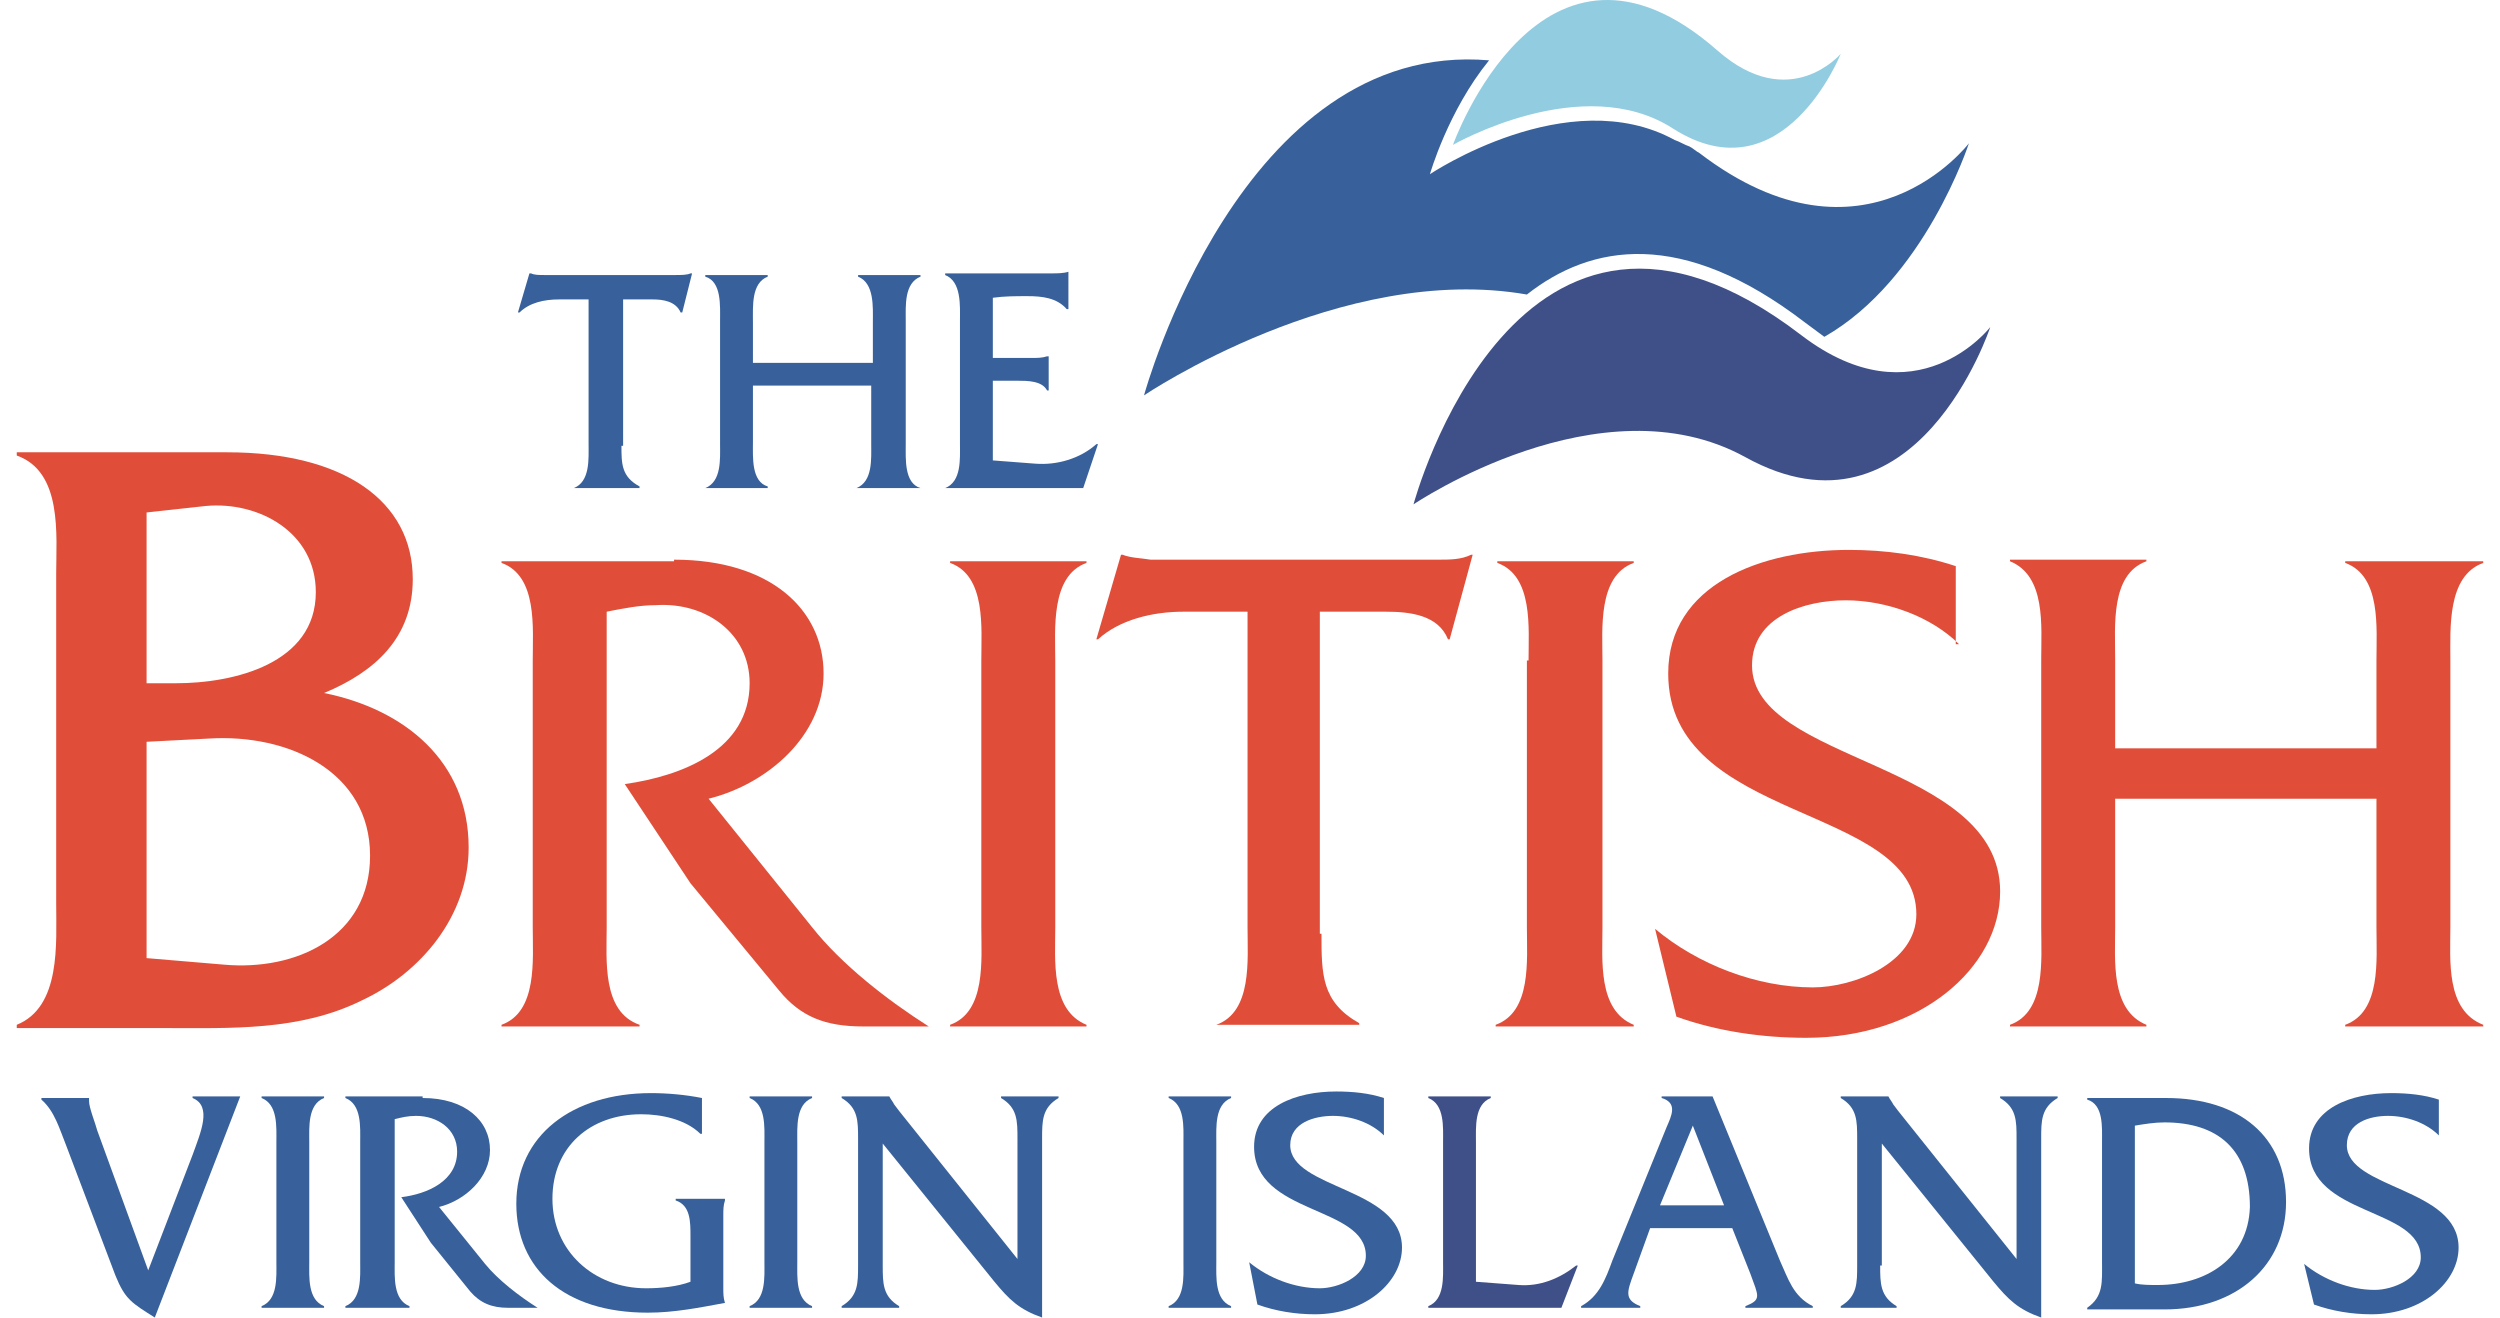
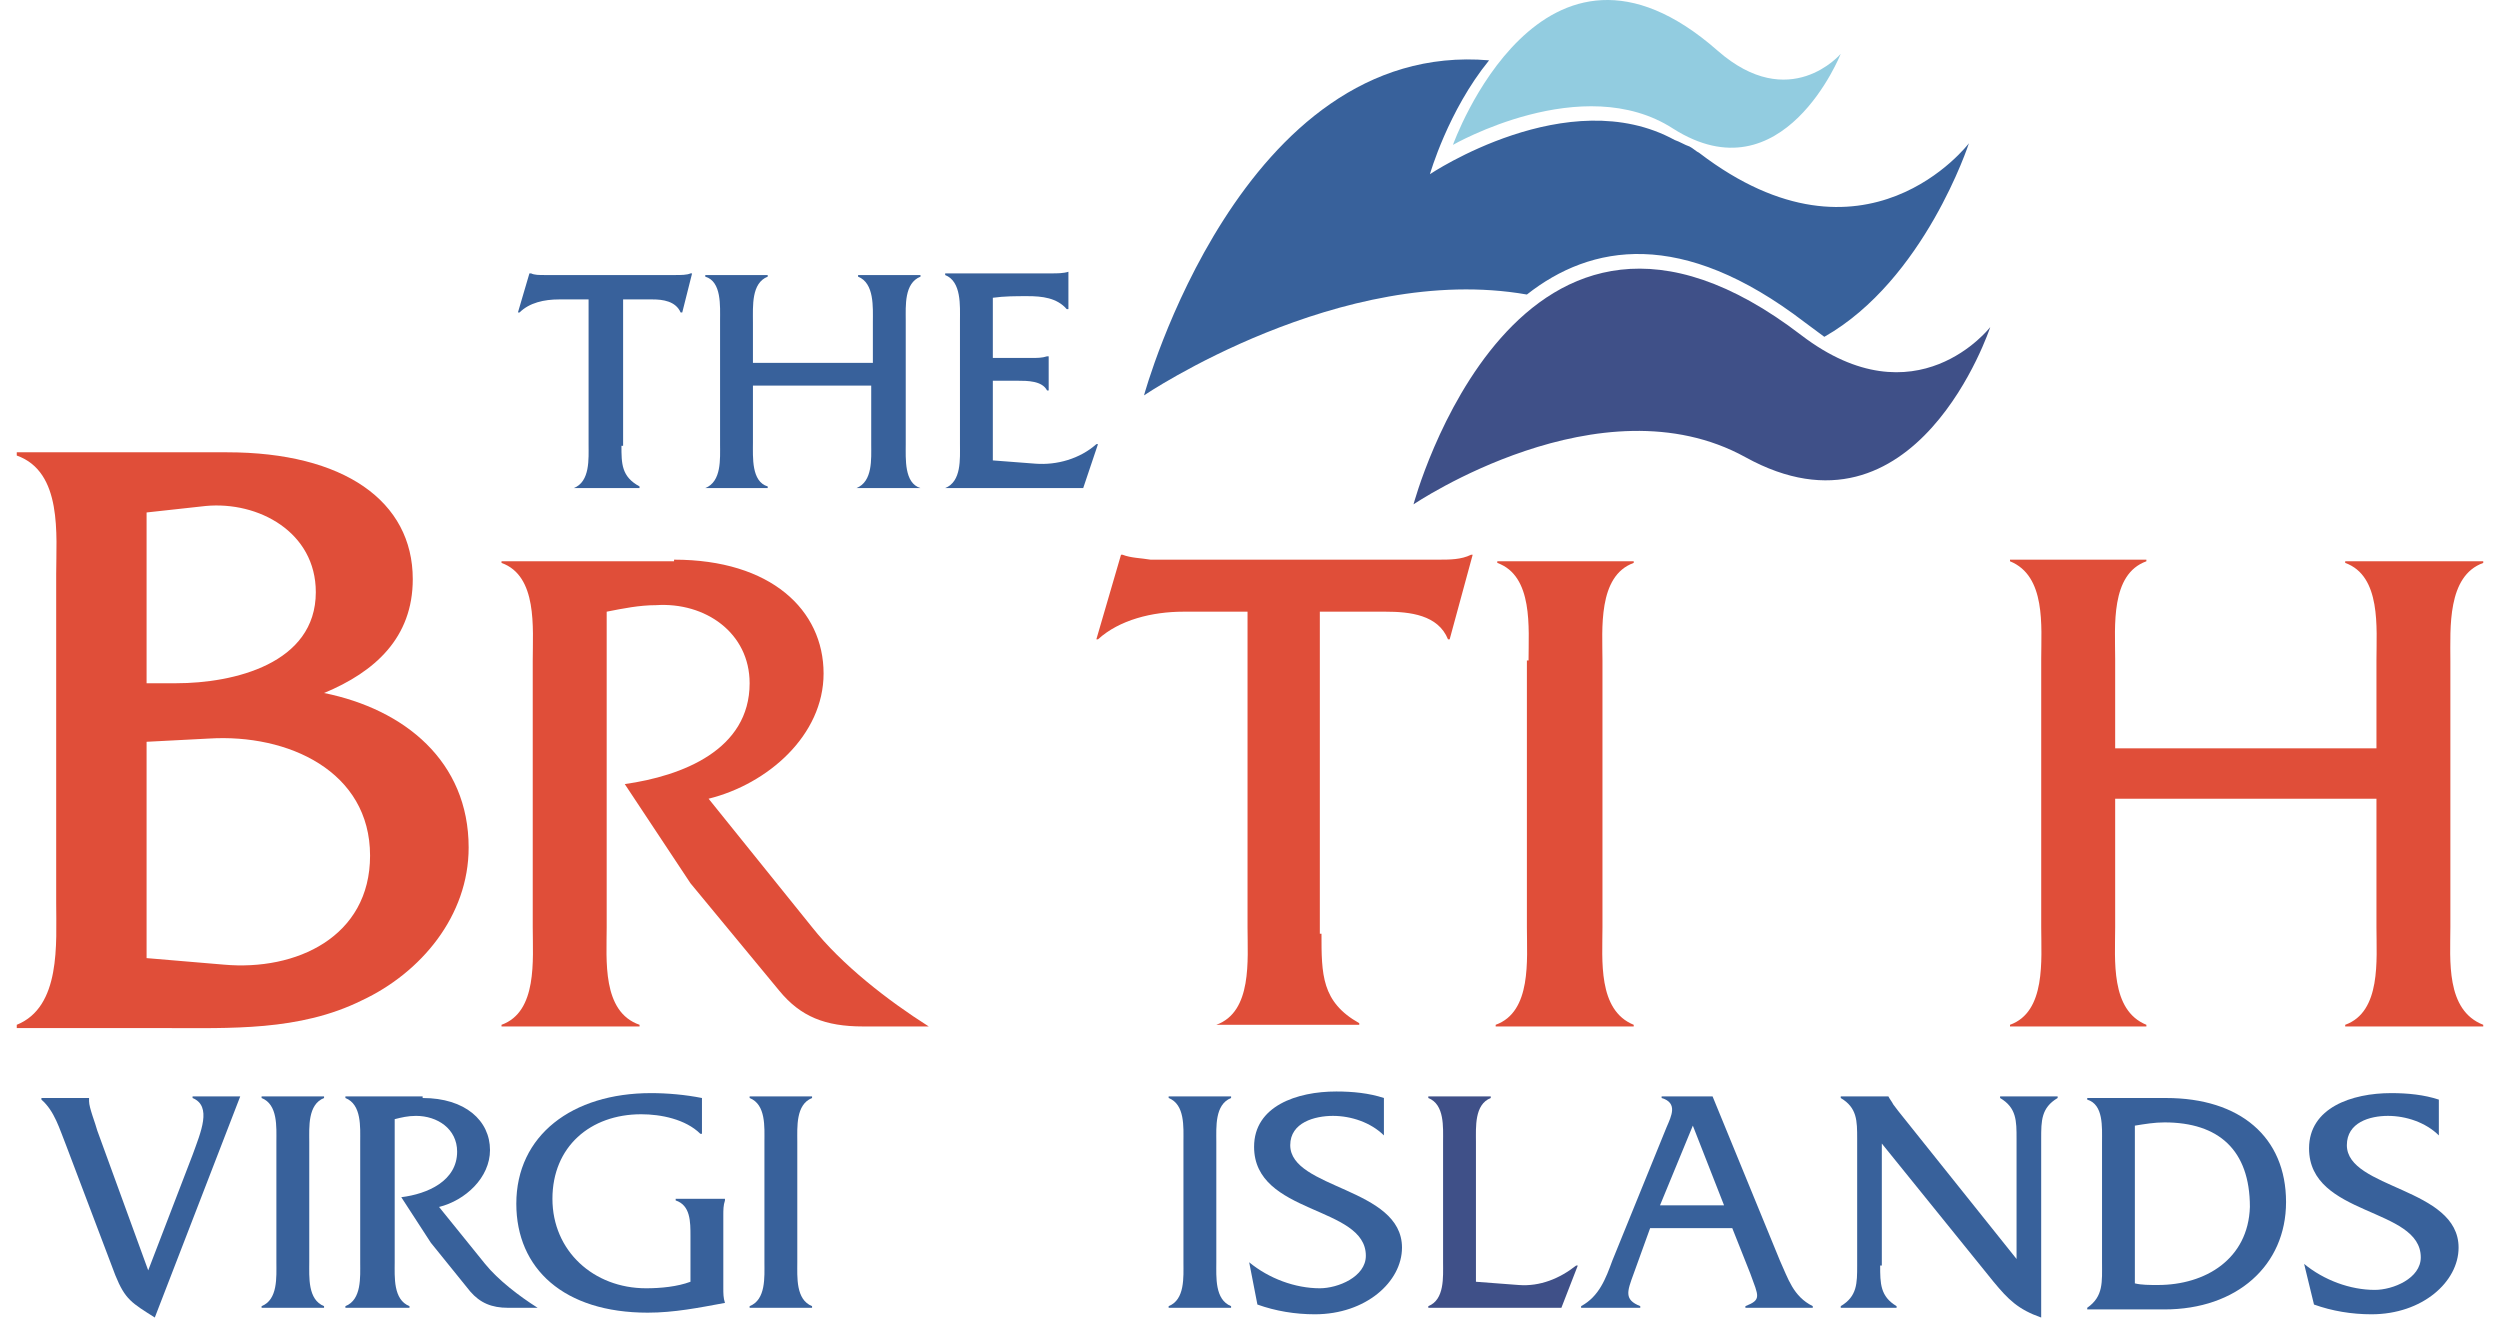
<svg xmlns="http://www.w3.org/2000/svg" width="74" height="39" viewBox="0 0 74 39" fill="none">
  <g id="Group">
    <path id="Vector" d="M9.592 20.513C11.1 19.887 12.218 18.876 12.218 17.143C12.218 14.832 10.175 13.388 6.722 13.388H0.496V13.484C1.858 13.966 1.663 15.843 1.663 16.999V26.724C1.663 27.927 1.809 29.805 0.496 30.334V30.431H4.825C6.819 30.431 8.862 30.527 10.71 29.612C12.461 28.794 13.872 27.109 13.872 25.087C13.872 22.535 11.975 20.995 9.592 20.513ZM4.339 15.169L6.09 14.977C7.646 14.832 9.348 15.747 9.348 17.528C9.348 19.647 6.917 20.224 5.214 20.224H4.339V15.169ZM6.625 28.553L4.339 28.36V21.957L6.187 21.861C8.522 21.717 10.954 22.824 10.954 25.328C10.954 27.735 8.765 28.746 6.625 28.553Z" fill="#E04E39" />
    <path id="Vector_2" d="M19.952 16.566C22.822 16.566 24.378 18.058 24.378 19.936C24.378 21.765 22.725 23.209 20.974 23.642L24.038 27.446C24.913 28.553 26.275 29.612 27.491 30.383H25.546C24.427 30.383 23.697 30.094 23.065 29.323L20.439 26.146L18.493 23.209C20.195 22.968 22.189 22.198 22.189 20.224C22.189 18.732 20.876 17.817 19.417 17.913C18.931 17.913 18.444 18.01 17.958 18.106V27.446C17.958 28.409 17.812 29.949 18.931 30.334V30.383H14.845V30.334C15.915 29.949 15.769 28.409 15.769 27.446V19.55C15.769 18.587 15.915 17.047 14.845 16.662V16.614H19.952V16.566Z" fill="#E04E39" />
-     <path id="Vector_3" d="M29.047 19.55C29.047 18.587 29.193 17.047 28.123 16.662V16.614H32.16V16.662C31.09 17.047 31.236 18.636 31.236 19.55V27.446C31.236 28.409 31.09 29.901 32.16 30.334V30.383H28.123V30.334C29.193 29.949 29.047 28.409 29.047 27.446V19.55Z" fill="#E04E39" />
    <path id="Vector_4" d="M39.116 27.638C39.116 28.842 39.116 29.66 40.234 30.286V30.334H36.003C37.073 29.949 36.927 28.409 36.927 27.446V18.106H35.03C34.106 18.106 33.133 18.347 32.501 18.924H32.452L33.182 16.421H33.23C33.474 16.517 33.765 16.517 34.057 16.566H34.592H42.569C42.91 16.566 43.25 16.566 43.542 16.421H43.591L42.91 18.924H42.861C42.569 18.202 41.742 18.106 41.013 18.106H39.067V27.638H39.116Z" fill="#E04E39" />
    <path id="Vector_5" d="M45.245 19.55C45.245 18.587 45.39 17.047 44.32 16.662V16.614H48.358V16.662C47.287 17.047 47.433 18.636 47.433 19.55V27.446C47.433 28.409 47.287 29.901 48.358 30.334V30.383H44.272V30.334C45.342 29.949 45.196 28.409 45.196 27.446V19.55H45.245Z" fill="#E04E39" />
-     <path id="Vector_6" d="M57.988 19.069C57.161 18.25 55.848 17.769 54.632 17.769C53.416 17.769 51.86 18.25 51.86 19.695C51.86 22.583 59.204 22.535 59.204 26.387C59.204 28.649 56.821 30.719 53.465 30.719C52.152 30.719 50.838 30.527 49.622 30.094L48.99 27.494C50.255 28.553 52.006 29.227 53.659 29.227C54.875 29.227 56.724 28.505 56.724 27.061C56.724 23.787 49.379 24.365 49.379 19.936C49.379 17.288 52.152 16.277 54.73 16.277C55.8 16.277 56.87 16.421 57.891 16.758V19.069H57.988Z" fill="#E04E39" />
    <path id="Vector_7" d="M62.609 23.642V27.446C62.609 28.409 62.463 29.901 63.533 30.334V30.383H59.496V30.334C60.566 29.949 60.42 28.409 60.42 27.446V19.502C60.42 18.539 60.566 17.047 59.496 16.614V16.566H63.533V16.614C62.463 16.999 62.609 18.539 62.609 19.502V22.15H70.343V19.55C70.343 18.587 70.488 17.047 69.418 16.662V16.614H73.504V16.662C72.434 17.047 72.531 18.587 72.531 19.55V27.446C72.531 28.409 72.385 29.901 73.504 30.334V30.383H69.418V30.334C70.488 29.949 70.343 28.409 70.343 27.446V23.642H62.609Z" fill="#E04E39" />
    <path id="Vector_8" d="M18.395 13.195C18.395 13.725 18.395 14.11 18.93 14.398V14.447H16.985C17.471 14.254 17.422 13.58 17.422 13.147V8.863H16.547C16.109 8.863 15.671 8.959 15.38 9.248H15.331L15.671 8.092H15.72C15.817 8.141 15.963 8.141 16.109 8.141H16.352H20C20.146 8.141 20.34 8.141 20.438 8.092H20.486L20.195 9.248H20.146C20 8.911 19.611 8.863 19.319 8.863H18.444V13.195H18.395Z" fill="#38619B" />
    <path id="Vector_9" d="M22.287 11.366V13.099C22.287 13.532 22.238 14.254 22.724 14.399V14.447H20.876C21.363 14.254 21.314 13.58 21.314 13.147V9.488C21.314 9.055 21.363 8.333 20.876 8.189V8.141H22.724V8.189C22.238 8.381 22.287 9.055 22.287 9.537V10.74H25.837V9.537C25.837 9.103 25.886 8.381 25.399 8.189V8.141H27.247V8.189C26.761 8.381 26.81 9.055 26.81 9.488V13.147C26.81 13.58 26.761 14.302 27.247 14.447H25.351C25.837 14.254 25.788 13.58 25.788 13.147V11.414H22.287V11.366Z" fill="#38619B" />
    <path id="Vector_10" d="M29.388 13.628L30.652 13.725C31.284 13.773 31.965 13.58 32.452 13.147H32.5L32.063 14.447H27.977C28.464 14.254 28.415 13.58 28.415 13.147V9.488C28.415 9.055 28.464 8.333 27.977 8.141V8.092H31.139C31.284 8.092 31.479 8.092 31.625 8.044V9.151H31.576C31.284 8.814 30.847 8.766 30.409 8.766C30.069 8.766 29.728 8.766 29.388 8.814V10.595H30.555C30.701 10.595 30.847 10.595 30.993 10.547H31.041V11.558H30.993C30.847 11.27 30.409 11.27 30.117 11.27H29.388V13.628Z" fill="#38619B" />
    <path id="Vector_11" d="M5.7 34.186C5.943 33.512 6.284 32.741 5.7 32.501V32.453H7.111L4.582 38.999C3.901 38.566 3.706 38.47 3.414 37.748L1.955 33.897C1.761 33.415 1.615 32.886 1.226 32.549V32.501H2.636V32.597C2.636 32.79 2.831 33.271 2.879 33.464L4.387 37.603L5.7 34.186Z" fill="#38619B" />
    <path id="Vector_12" d="M8.181 33.8C8.181 33.367 8.23 32.693 7.743 32.501V32.453H9.592V32.501C9.105 32.693 9.154 33.367 9.154 33.8V37.363C9.154 37.796 9.105 38.47 9.592 38.662V38.711H7.743V38.662C8.23 38.47 8.181 37.796 8.181 37.363V33.8Z" fill="#38619B" />
    <path id="Vector_13" d="M12.51 32.501C13.774 32.501 14.504 33.175 14.504 34.041C14.504 34.859 13.774 35.533 12.996 35.726L14.358 37.411C14.747 37.892 15.379 38.373 15.914 38.711H15.039C14.553 38.711 14.212 38.566 13.92 38.229L12.753 36.785L11.878 35.437C12.656 35.341 13.531 34.956 13.531 34.089C13.531 33.415 12.948 33.03 12.315 33.03C12.072 33.03 11.878 33.078 11.683 33.127V37.363C11.683 37.796 11.634 38.47 12.121 38.662V38.711H10.224V38.662C10.71 38.47 10.662 37.796 10.662 37.363V33.8C10.662 33.367 10.71 32.693 10.224 32.501V32.453H12.51V32.501Z" fill="#38619B" />
    <path id="Vector_14" d="M20.73 33.56C20.292 33.127 19.562 32.982 18.979 32.982C17.471 32.982 16.352 33.945 16.352 35.485C16.352 37.026 17.568 38.133 19.125 38.133C19.562 38.133 20.049 38.085 20.438 37.94V36.592C20.438 36.159 20.438 35.678 20 35.533V35.485H21.459V35.533C21.41 35.678 21.41 35.822 21.41 35.967V38.133C21.41 38.277 21.41 38.422 21.459 38.566C20.681 38.71 19.951 38.855 19.173 38.855C16.693 38.855 15.283 37.555 15.283 35.63C15.283 33.608 16.936 32.356 19.27 32.356C19.757 32.356 20.292 32.404 20.778 32.501V33.56H20.73Z" fill="#38619B" />
    <path id="Vector_15" d="M22.627 33.8C22.627 33.367 22.676 32.693 22.189 32.501V32.453H24.037V32.501C23.551 32.693 23.6 33.367 23.6 33.8V37.363C23.6 37.796 23.551 38.47 24.037 38.662V38.711H22.189V38.662C22.676 38.47 22.627 37.796 22.627 37.363V33.8Z" fill="#38619B" />
-     <path id="Vector_16" d="M26.129 37.459C26.129 37.988 26.129 38.373 26.615 38.662V38.711H24.913V38.662C25.399 38.373 25.399 37.988 25.399 37.459V33.704C25.399 33.175 25.399 32.79 24.913 32.501V32.453H26.323C26.372 32.549 26.421 32.597 26.469 32.693L26.615 32.886L30.117 37.266V33.704C30.117 33.175 30.117 32.79 29.631 32.501V32.453H31.333V32.501C30.846 32.79 30.846 33.175 30.846 33.704V38.999C30.166 38.759 29.874 38.47 29.436 37.94L26.129 33.849V37.459Z" fill="#38619B" />
    <path id="Vector_17" d="M35.03 33.8C35.03 33.367 35.079 32.693 34.592 32.501V32.453H36.44V32.501C35.954 32.693 36.003 33.367 36.003 33.8V37.363C36.003 37.796 35.954 38.47 36.44 38.662V38.711H34.592V38.662C35.079 38.47 35.03 37.796 35.03 37.363V33.8Z" fill="#38619B" />
    <path id="Vector_18" d="M40.964 33.608C40.575 33.223 39.991 33.03 39.456 33.03C38.921 33.03 38.191 33.223 38.191 33.897C38.191 35.196 41.499 35.148 41.499 36.929C41.499 37.94 40.429 38.903 38.921 38.903C38.337 38.903 37.754 38.807 37.219 38.614L36.976 37.363C37.559 37.844 38.337 38.133 39.067 38.133C39.602 38.133 40.429 37.796 40.429 37.17C40.429 35.678 37.121 35.967 37.121 33.945C37.121 32.741 38.386 32.308 39.553 32.308C40.039 32.308 40.526 32.356 40.964 32.501V33.608Z" fill="#38619B" />
    <path id="Vector_19" d="M44.953 38.036C45.585 38.085 46.168 37.844 46.655 37.459H46.703L46.217 38.711H42.278V38.662C42.764 38.47 42.715 37.796 42.715 37.363V33.8C42.715 33.367 42.764 32.693 42.278 32.501V32.453H44.126V32.501C43.639 32.693 43.688 33.367 43.688 33.8V37.94L44.953 38.036Z" fill="#3F5088" />
    <path id="Vector_20" d="M52.686 37.315L50.692 32.453H49.184V32.501C49.67 32.645 49.476 33.03 49.33 33.367L47.725 37.315C47.531 37.844 47.336 38.373 46.801 38.662V38.711H48.552V38.662C48.066 38.47 48.163 38.229 48.357 37.7L48.844 36.352H51.275L51.81 37.7C52.053 38.373 52.151 38.47 51.664 38.662V38.711H53.658V38.662C53.075 38.373 52.929 37.844 52.686 37.315ZM49.136 35.678L50.108 33.319L51.032 35.678H49.136Z" fill="#38619B" />
    <path id="Vector_21" d="M55.653 37.459C55.653 37.988 55.653 38.373 56.139 38.662V38.711H54.486V38.662C54.972 38.373 54.972 37.988 54.972 37.459V33.704C54.972 33.175 54.972 32.79 54.486 32.501V32.453H55.896C55.945 32.549 55.993 32.597 56.042 32.693L56.188 32.886L59.69 37.266V33.704C59.69 33.175 59.69 32.79 59.203 32.501V32.453H60.906V32.501C60.419 32.79 60.419 33.175 60.419 33.704V38.999C59.738 38.759 59.447 38.47 59.009 37.94L55.702 33.849V37.459H55.653Z" fill="#38619B" />
    <path id="Vector_22" d="M64.116 32.501H61.782V32.549C62.268 32.693 62.22 33.367 62.22 33.8V37.363C62.22 37.94 62.268 38.373 61.782 38.71V38.759H64.068C66.208 38.759 67.667 37.459 67.667 35.581C67.667 33.656 66.305 32.501 64.116 32.501ZM63.873 38.036C63.63 38.036 63.387 38.036 63.192 37.988V33.319C63.484 33.271 63.776 33.223 64.068 33.223C65.673 33.223 66.597 34.041 66.597 35.726C66.548 37.266 65.284 38.036 63.873 38.036Z" fill="#38619B" />
    <path id="Vector_23" d="M72.19 33.608C71.801 33.223 71.218 33.03 70.683 33.03C70.148 33.03 69.467 33.223 69.467 33.897C69.467 35.196 72.774 35.148 72.774 36.929C72.774 37.94 71.704 38.903 70.196 38.903C69.613 38.903 69.029 38.807 68.494 38.614L68.202 37.411C68.786 37.892 69.564 38.181 70.294 38.181C70.829 38.181 71.655 37.844 71.655 37.218C71.655 35.726 68.348 36.015 68.348 33.993C68.348 32.789 69.613 32.356 70.78 32.356C71.266 32.356 71.753 32.404 72.19 32.549V33.608Z" fill="#38619B" />
    <path id="Vector_24" d="M53.319 9.922C56.724 12.522 58.912 9.681 58.912 9.681C58.912 9.681 56.724 16.325 51.665 13.533C47.385 11.174 41.84 14.929 41.84 14.929C41.84 14.929 44.904 3.471 53.319 9.922Z" fill="#3F5088" />
    <path id="Vector_25" d="M50.838 1.497C52.978 3.374 54.486 1.593 54.486 1.593C54.486 1.593 52.784 5.878 49.525 3.808C46.85 2.075 43.007 4.289 43.007 4.289C43.007 4.289 45.634 -3.077 50.838 1.497Z" fill="#92CCE0" />
    <path id="Vector_26" d="M45.196 8.718C47.093 7.226 49.768 6.744 53.416 9.537C53.61 9.681 53.805 9.826 54 9.97C56.967 8.285 58.28 4.241 58.28 4.241C58.28 4.241 55.215 8.285 50.303 4.53C50.206 4.482 50.108 4.385 50.011 4.337C49.865 4.289 49.719 4.193 49.573 4.145C46.412 2.412 42.326 5.156 42.326 5.156C42.326 5.156 42.861 3.278 44.077 1.786C36.733 1.16 33.863 11.703 33.863 11.703C33.863 11.703 39.7 7.755 45.196 8.718Z" fill="#38619B" />
  </g>
</svg>